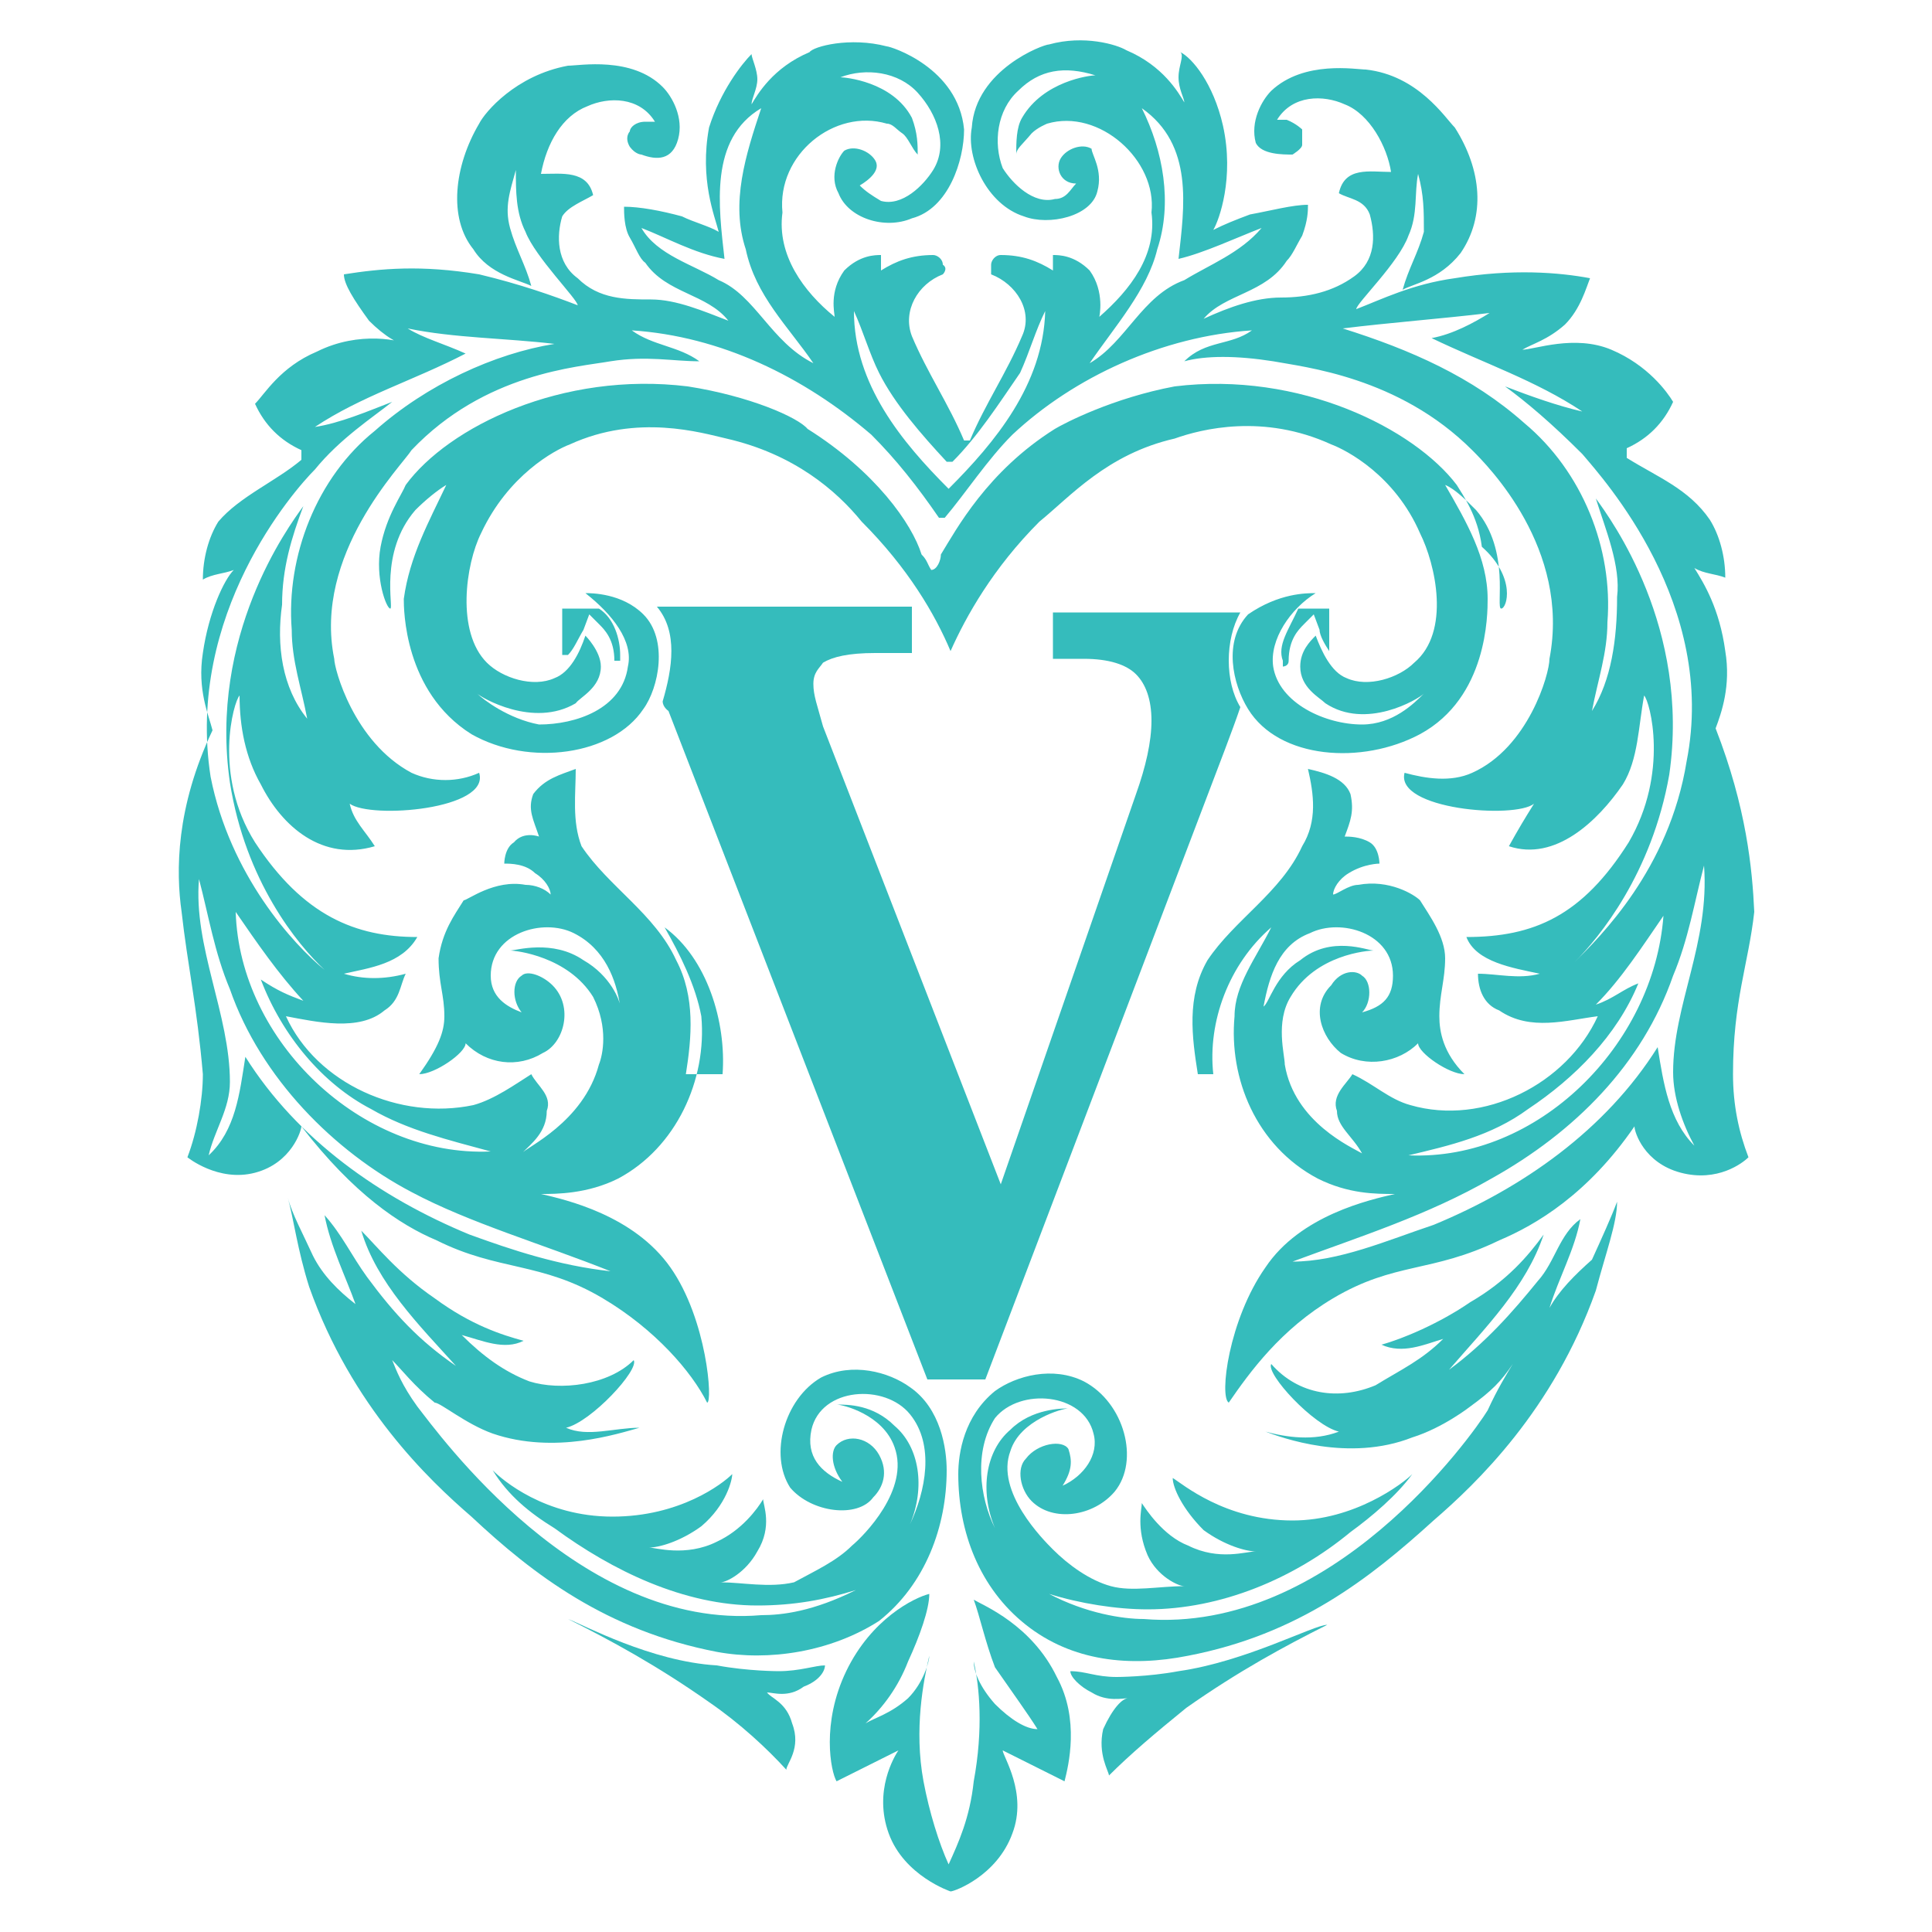
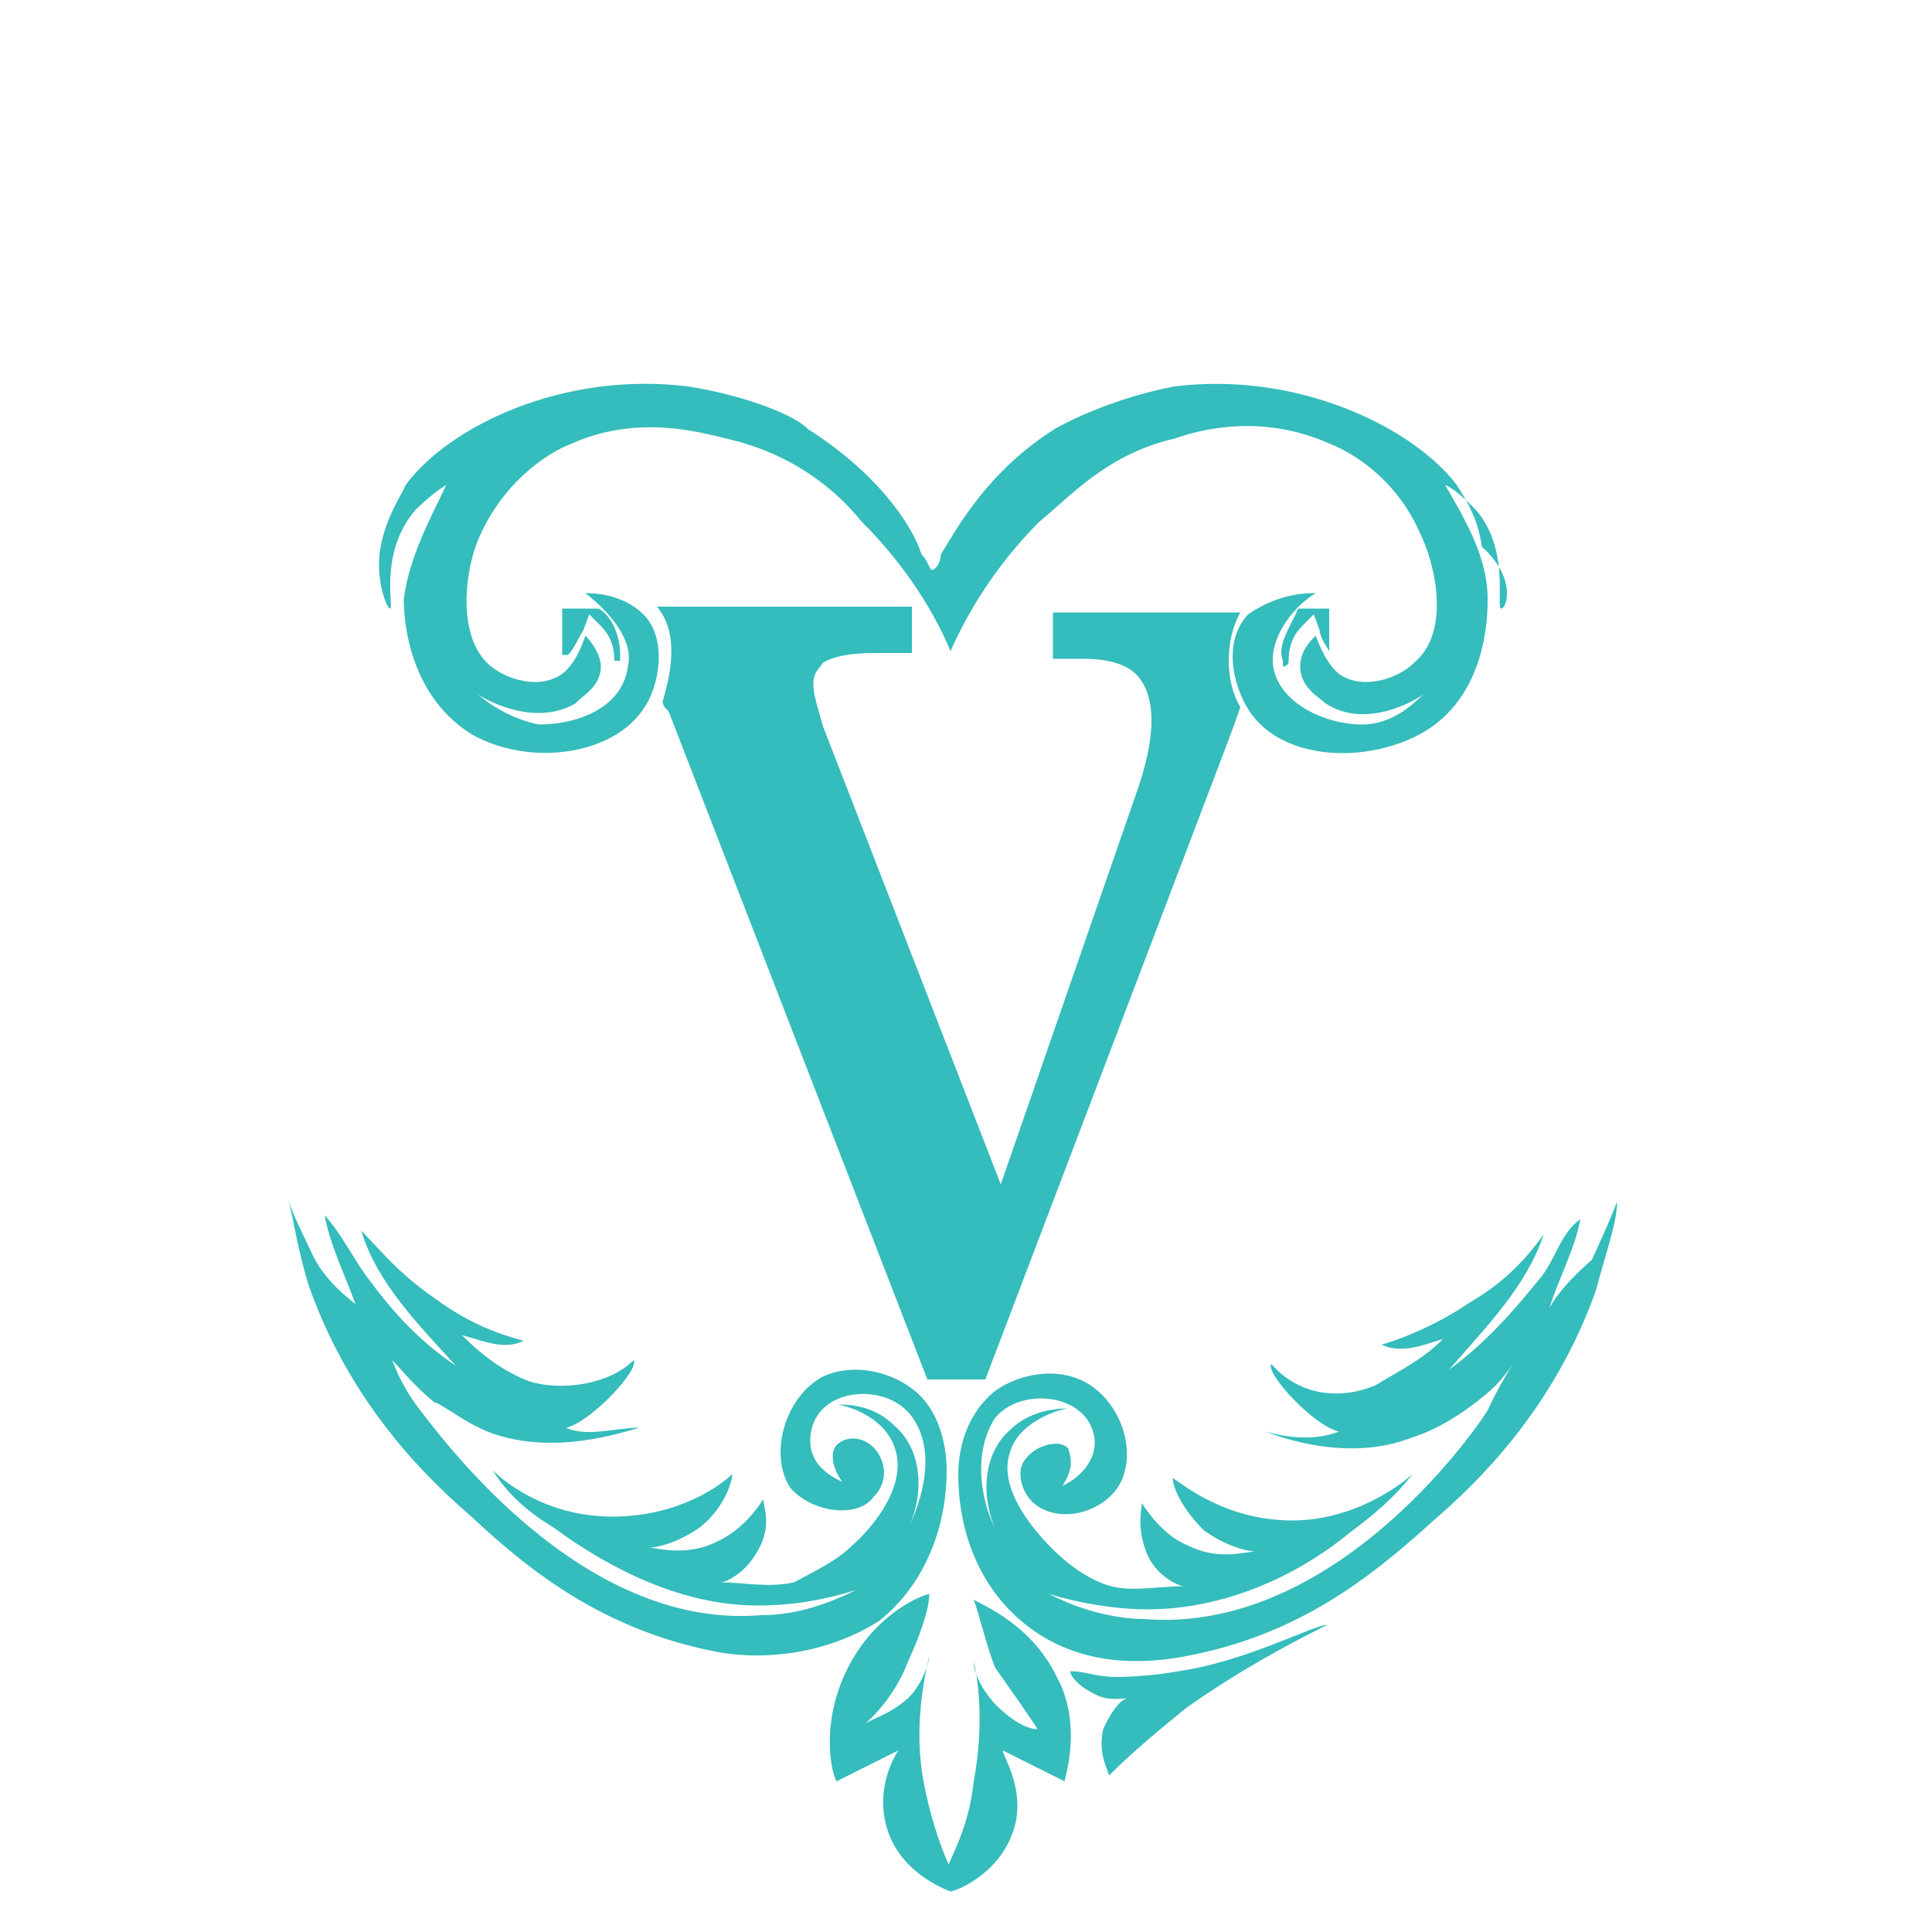
<svg xmlns="http://www.w3.org/2000/svg" version="1.1" id="Layer_1" x="0px" y="0px" viewBox="0 0 100 100" style="enable-background:new 0 0 100 100;" xml:space="preserve">
  <style type="text/css">
	.st0{fill:#35BCBC;}
</style>
  <g>
    <g>
      <g>
        <path class="st0" d="M80.2,67.7c0.5-1.6,1.3-3,1.6-4.6c-1.1,0.8-1.3,2.2-2.2,3.2c-1.3,1.6-2.7,3.2-4.6,4.6c1.9-2.2,4-4.3,4.9-7     c-0.8,1.1-1.9,2.4-3.8,3.5c-1.6,1.1-3.5,1.9-4.6,2.2c1.1,0.5,2.2,0,3.2-0.3c-1.1,1.1-2.2,1.6-3.5,2.4c-1.9,0.8-4,0.5-5.4-1.1     c-0.3,0.5,2.2,3.2,3.5,3.5c-1.3,0.5-2.7,0.3-3.8,0c0.8,0.3,4.3,1.6,7.6,0.3c1.6-0.5,3-1.6,3-1.6c1.1-0.8,1.6-1.3,2.2-2.2     c-0.3,0.5-0.8,1.3-1.3,2.4c-0.8,1.3-8.1,11.6-17.8,10.8c-1.1,0-3-0.3-4.9-1.3c1.6,0.5,3.5,0.8,5.1,0.8c3.8,0,7.6-1.6,10.5-4     c1.1-0.8,2.4-1.9,3.2-3c-0.5,0.5-3,2.4-6.2,2.4c-3.5,0-5.7-1.9-6.2-2.2c0,0.5,0.5,1.6,1.6,2.7c1.1,0.8,2.2,1.1,2.7,1.1     c-0.5,0-1.9,0.5-3.5-0.3c-1.3-0.5-2.2-1.9-2.4-2.2c0,0.3-0.3,1.3,0.3,2.7c0.5,1.1,1.6,1.6,1.9,1.6c-1.3,0-2.7,0.3-3.8,0     s-2.2-1.1-3-1.9c-0.5-0.5-3-3-2.2-5.1c0.5-1.6,2.7-2.2,3-2.2c-0.3,0-1.9,0-3,1.1c-1.3,1.1-1.6,3.2-0.8,5.1c-0.8-1.6-1.1-4,0-5.7     c1.3-1.6,4.6-1.3,5.1,0.8c0.3,1.1-0.5,2.2-1.6,2.7c0.5-0.8,0.5-1.3,0.3-1.9c-0.3-0.5-1.6-0.3-2.2,0.5c-0.5,0.5-0.3,1.6,0.3,2.2     c1.1,1.1,3.2,0.8,4.3-0.5c1.3-1.6,0.5-4.6-1.6-5.7c-1.6-0.8-3.5-0.3-4.6,0.5c-1.6,1.3-1.9,3.2-1.9,4.3c0,3,1.1,5.9,3.5,7.8     c2.4,1.9,5.4,2.2,8.4,1.6c5.7-1.1,9.4-4,12.7-7c2.2-1.9,6.2-5.7,8.4-11.9c0.5-1.9,1.1-3.5,1.1-4.6c-0.3,0.8-0.8,1.9-1.3,3     C81.5,66,80.7,66.8,80.2,67.7z" />
        <path class="st0" d="M61,86.5c-1.6,0.3-3.2,0.3-3.2,0.3c-1.1,0-1.6-0.3-2.4-0.3c0,0.3,0.5,0.8,1.1,1.1c0.8,0.5,1.6,0.3,1.9,0.3     c-0.3,0-0.8,0.5-1.3,1.6c-0.3,1.3,0.3,2.2,0.3,2.4c1.1-1.1,2.4-2.2,4-3.5c2.7-1.9,5.1-3.2,7.3-4.3C68,84.1,64.5,86,61,86.5z" />
        <g>
-           <path class="st0" d="M88.8,37.7c0.3-0.8,0.8-2.2,0.5-4c-0.3-2.2-1.1-3.5-1.6-4.3c0.5,0.3,1.1,0.3,1.6,0.5c0-1.1-0.3-2.2-0.8-3      c-1.1-1.6-2.7-2.2-4.3-3.2c0,0,0-0.3,0-0.5c1.1-0.5,1.9-1.3,2.4-2.4c-0.3-0.5-1.3-1.9-3.2-2.7c-1.9-0.8-4,0-4.6,0      c0.5-0.3,1.3-0.5,2.2-1.3c0.8-0.8,1.1-1.9,1.3-2.4c-1.6-0.3-4-0.5-7,0c-2.2,0.3-3.8,1.1-5.1,1.6c0-0.3,2.2-2.4,2.7-3.8      c0.5-1.1,0.3-2.2,0.5-3.2c0.3,1.1,0.3,1.9,0.3,3c-0.3,1.1-0.8,1.9-1.1,3c0.5-0.3,1.9-0.5,3-1.9c1.3-1.9,1.1-4.3-0.3-6.5      c-0.5-0.5-1.9-2.7-4.6-3c-0.5,0-3.2-0.5-4.9,1.1c-0.5,0.5-1.1,1.6-0.8,2.7C65.3,8,66.4,8,66.9,8c0,0,0.5-0.3,0.5-0.5      c0-0.5,0-0.8,0-0.8s-0.3-0.3-0.8-0.5c-0.3,0-0.5,0-0.5,0c0.8-1.3,2.4-1.3,3.5-0.8c1.3,0.5,2.2,2.2,2.4,3.5      c-1.1,0-2.4-0.3-2.7,1.1c0.5,0.3,1.3,0.3,1.6,1.1c0.3,1.1,0.3,2.4-0.8,3.2c-1.1,0.8-2.4,1.1-3.8,1.1c-1.3,0-2.7,0.5-4,1.1      c1.1-1.3,3.2-1.3,4.3-3c0.3-0.3,0.5-0.8,0.8-1.3c0.3-0.8,0.3-1.3,0.3-1.6c-0.8,0-1.9,0.3-3,0.5c-0.8,0.3-1.3,0.5-1.9,0.8      c0.3-0.5,1.1-2.7,0.5-5.4c-0.5-2.2-1.6-3.5-2.2-3.8C61.3,2.9,61,3.4,61,4s0.3,1.1,0.3,1.3c-0.3-0.5-1.1-1.9-3-2.7      c-0.5-0.3-2.2-0.8-4-0.3c-0.3,0-3.8,1.3-4,4.3c-0.3,1.6,0.8,4,2.7,4.6c1.3,0.5,3.5,0,3.8-1.3c0.3-1.1-0.3-1.9-0.3-2.2      c-0.5-0.3-1.3,0-1.6,0.5s0,1.3,0.8,1.3c-0.3,0.3-0.5,0.8-1.1,0.8c-1.1,0.3-2.2-0.8-2.7-1.6c-0.5-1.3-0.3-3,0.8-4      c1.1-1.1,2.4-1.3,4-0.8c-0.3,0-2.7,0.3-3.8,2.2c-0.3,0.5-0.3,1.3-0.3,1.9c0-0.3,0.3-0.5,0.8-1.1c0.3-0.3,0.8-0.5,0.8-0.5      c2.7-0.8,5.7,1.9,5.4,4.6c0.3,2.2-1.1,4-2.7,5.4c0,0,0.3-1.3-0.5-2.4c-0.8-0.8-1.6-0.8-1.9-0.8c0,0.3,0,0.5,0,0.8      c-0.8-0.5-1.6-0.8-2.7-0.8c-0.3,0-0.5,0.3-0.5,0.5s0,0.5,0,0.5c1.3,0.5,2.2,1.9,1.6,3.2c-0.8,1.9-1.9,3.5-2.7,5.4h-0.3      c-0.8-1.9-1.9-3.5-2.7-5.4c-0.5-1.3,0.3-2.7,1.6-3.2c0,0,0.3-0.3,0-0.5c0-0.3-0.3-0.5-0.5-0.5c-1.1,0-1.9,0.3-2.7,0.8      c0-0.3,0-0.5,0-0.8c-0.3,0-1.1,0-1.9,0.8c-0.8,1.1-0.5,2.2-0.5,2.4c-1.6-1.3-3-3.2-2.7-5.4c-0.3-3,2.7-5.4,5.4-4.6      c0.3,0,0.5,0.3,0.8,0.5s0.5,0.8,0.8,1.1c0-0.5,0-1.1-0.3-1.9C46.2,4.2,43.7,4,43.5,4c1.3-0.5,3-0.3,4,0.8s1.6,2.7,0.8,4      c-0.5,0.8-1.6,1.9-2.7,1.6c-0.5-0.3-0.8-0.5-1.1-0.8c0.5-0.3,1.1-0.8,0.8-1.3c-0.3-0.5-1.1-0.8-1.6-0.5      c-0.3,0.3-0.8,1.3-0.3,2.2c0.5,1.3,2.4,1.9,3.8,1.3c1.9-0.5,2.7-3,2.7-4.6c-0.3-3.2-3.8-4.3-4-4.3c-1.9-0.5-3.8,0-4,0.3      c-1.9,0.8-2.7,2.2-3,2.7c0-0.3,0.3-0.8,0.3-1.3s-0.3-1.1-0.3-1.3c-0.5,0.5-1.6,1.9-2.2,3.8c-0.5,2.7,0.3,4.6,0.5,5.4      c-0.5-0.3-1.3-0.5-1.9-0.8c-1.1-0.3-2.2-0.5-3-0.5c0,0.3,0,1.1,0.3,1.6s0.5,1.1,0.8,1.3c1.1,1.6,3.2,1.6,4.3,3      c-1.3-0.5-2.7-1.1-4-1.1s-2.7,0-3.8-1.1c-1.1-0.8-1.1-2.2-0.8-3.2c0.3-0.5,1.1-0.8,1.6-1.1c-0.3-1.3-1.6-1.1-2.7-1.1      c0.3-1.6,1.1-3,2.4-3.5c1.1-0.5,2.7-0.5,3.5,0.8c-0.3,0-0.3,0-0.5,0c-0.5,0-0.8,0.3-0.8,0.5c0,0-0.3,0.3,0,0.8      C32.9,8,33.2,8,33.2,8c0.8,0.3,1.6,0.3,1.9-0.8c0.3-1.1-0.3-2.2-0.8-2.7c-1.6-1.6-4.3-1.1-4.9-1.1c-2.7,0.5-4.3,2.4-4.6,3      c-1.3,2.2-1.6,4.9-0.3,6.5c0.8,1.3,2.4,1.6,3,1.9c-0.3-1.1-0.8-1.9-1.1-3c-0.3-1.1,0-1.9,0.3-3c0,1.1,0,2.2,0.5,3.2      c0.5,1.3,2.7,3.5,2.7,3.8c-1.3-0.5-3-1.1-5.1-1.6c-3-0.5-5.1-0.3-7,0c0,0.5,0.5,1.3,1.3,2.4c0.8,0.8,1.6,1.3,2.2,1.3      c-0.5-0.3-2.7-0.8-4.9,0.3c-1.9,0.8-2.7,2.2-3.2,2.7c0.5,1.1,1.3,1.9,2.4,2.4c0,0,0,0.3,0,0.5c-1.3,1.1-3.2,1.9-4.3,3.2      c-0.5,0.8-0.8,1.9-0.8,3c0.5-0.3,1.1-0.3,1.6-0.5c-0.5,0.5-1.3,2.2-1.6,4.3c-0.3,1.9,0.3,3.2,0.5,4c-1.9,4-1.9,7.3-1.6,9.4      c0.3,2.7,0.8,4.9,1.1,8.4c0,1.3-0.3,3-0.8,4.3c0,0,1.6,1.3,3.5,0.8c1.9-0.5,2.4-2.2,2.4-2.4c2.7,3.5,5.1,5.1,7,5.9      c3.2,1.6,5.4,1.1,8.6,3c2.7,1.6,4.6,3.8,5.4,5.4l0,0c0.3,0,0-4.3-1.9-7c-1.9-2.7-5.4-3.5-6.7-3.8c0.8,0,2.4,0,4-0.8      c3-1.6,4.6-5.1,4.3-8.4c-0.3-1.6-1.1-3.2-1.9-4.6c2.2,1.6,3.2,4.9,3,7.6h-1.9c0.3-1.9,0.5-4-0.5-5.9c-1.1-2.4-3.5-3.8-4.9-5.9      c-0.5-1.3-0.3-2.7-0.3-4c-0.8,0.3-1.6,0.5-2.2,1.3c-0.3,0.8,0,1.3,0.3,2.2c0,0-0.8-0.3-1.3,0.3c-0.5,0.3-0.5,1.1-0.5,1.1      c0.3,0,1.1,0,1.6,0.5c0.5,0.3,0.8,0.8,0.8,1.1c-0.3-0.3-0.8-0.5-1.3-0.5c-1.6-0.3-3,0.8-3.2,0.8c-0.5,0.8-1.1,1.6-1.3,3      c0,1.3,0.3,1.9,0.3,3c0,0.8-0.3,1.6-1.3,3c0.8,0,2.4-1.1,2.4-1.6c1.1,1.1,2.7,1.3,4,0.5c1.1-0.5,1.6-2.4,0.5-3.5      c-0.5-0.5-1.3-0.8-1.6-0.5c-0.5,0.3-0.5,1.3,0,1.9c-0.8-0.3-1.6-0.8-1.6-1.9c0-2.2,2.7-3,4.3-2.2c1.6,0.8,2.2,2.4,2.4,3.8      c0-0.3-0.5-1.6-1.9-2.4c-1.6-1.1-3.5-0.5-3.8-0.5c0.3,0,3,0.3,4.3,2.4c0.8,1.6,0.5,3,0.3,3.5c-0.8,3-3.8,4.3-4,4.6      c0.5-0.5,1.3-1.1,1.3-2.2c0.3-0.8-0.5-1.3-0.8-1.9c-0.8,0.5-1.9,1.3-3,1.6c-3.8,0.8-8.1-1.1-9.7-4.6c1.6,0.3,3.8,0.8,5.1-0.3      c0.8-0.5,0.8-1.3,1.1-1.9c-1.1,0.3-2.2,0.3-3.2,0c1.3-0.3,3-0.5,3.8-1.9c-3.2,0-5.9-1.1-8.4-4.9c-2.2-3.5-1.1-7.3-0.8-7.6      c0,1.6,0.3,3.2,1.1,4.6c1.1,2.2,3.2,4,5.9,3.2c-0.5-0.8-1.1-1.3-1.3-2.2c1.1,0.8,7.3,0.3,6.7-1.6c-1.1,0.5-2.4,0.5-3.5,0      c-3-1.6-4-5.4-4-5.9c-1.1-5.4,3.5-10,4-10.8c3.8-4,8.6-4.3,10.3-4.6c1.9-0.3,3.2,0,4.6,0c-1.1-0.8-2.4-0.8-3.5-1.6      c4.6,0.3,8.9,2.4,12.4,5.4c1.3,1.3,2.4,2.7,3.5,4.3h0.3c1.1-1.3,2.2-3,3.5-4.3c3.2-3,7.8-5.1,12.4-5.4c-1.1,0.8-2.4,0.5-3.5,1.6      c1.1-0.3,2.7-0.3,4.6,0c1.6,0.3,6.5,0.8,10.3,4.6c0.8,0.8,5.1,5.1,4,10.8c0,0.8-1.1,4.6-4,5.9c-1.1,0.5-2.4,0.3-3.5,0      c-0.5,1.9,5.7,2.4,6.7,1.6c-0.5,0.8-0.8,1.3-1.3,2.2c2.4,0.8,4.6-1.3,5.9-3.2c0.8-1.3,0.8-3,1.1-4.6c0.3,0.3,1.3,4-0.8,7.6      c-2.4,3.8-4.9,4.9-8.4,4.9c0.5,1.3,2.4,1.6,3.8,1.9c-1.1,0.3-2.2,0-3.2,0c0,0.8,0.3,1.6,1.1,1.9c1.6,1.1,3.5,0.5,5.1,0.3      c-1.6,3.5-5.9,5.7-9.7,4.6c-1.1-0.3-1.9-1.1-3-1.6c-0.3,0.5-1.1,1.1-0.8,1.9c0,0.8,0.8,1.3,1.3,2.2c-0.5-0.3-3.5-1.6-4-4.6      c0-0.5-0.5-2.2,0.3-3.5c1.3-2.2,4-2.4,4.3-2.4c-0.3,0-2.2-0.8-3.8,0.5c-1.3,0.8-1.6,2.2-1.9,2.4c0.3-1.6,0.8-3.2,2.4-3.8      c1.6-0.8,4.3,0,4.3,2.2c0,1.1-0.5,1.6-1.6,1.9c0.5-0.5,0.5-1.6,0-1.9c-0.3-0.3-1.1-0.3-1.6,0.5c-1.1,1.1-0.5,2.7,0.5,3.5      c1.3,0.8,3,0.5,4-0.5c0,0.5,1.6,1.6,2.4,1.6c-1.1-1.1-1.3-2.2-1.3-3c0-1.1,0.3-1.9,0.3-3c0-1.1-0.8-2.2-1.3-3      c-0.3-0.3-1.6-1.1-3.2-0.8c-0.5,0-1.1,0.5-1.3,0.5c0-0.3,0.3-0.8,0.8-1.1c0.8-0.5,1.6-0.5,1.6-0.5s0-0.8-0.5-1.1      c-0.5-0.3-1.1-0.3-1.3-0.3c0.3-0.8,0.5-1.3,0.3-2.2c-0.3-0.8-1.3-1.1-2.2-1.3c0.3,1.3,0.5,2.7-0.3,4c-1.1,2.4-3.5,3.8-4.9,5.9      c-1.1,1.9-0.8,4-0.5,5.9h0.8c-0.3-2.7,0.8-5.7,3-7.6c-0.8,1.6-1.9,3-1.9,4.6c-0.3,3.2,1.1,6.7,4.3,8.4c1.6,0.8,3,0.8,4,0.8      c-1.3,0.3-4.9,1.1-6.7,3.8c-1.9,2.7-2.4,6.7-1.9,7l0,0c1.1-1.6,2.7-3.8,5.4-5.4c3.2-1.9,5.1-1.3,8.6-3c1.9-0.8,4.6-2.4,7-5.9      c0,0.3,0.5,1.9,2.4,2.4c1.9,0.5,3.2-0.5,3.5-0.8c-0.5-1.3-0.8-2.7-0.8-4.3c0-3.8,0.8-5.7,1.1-8.4C90.7,45,90.4,41.8,88.8,37.7z       M31.6,65.8c-2.7-0.3-5.1-1.1-7.3-1.9c-4.6-1.9-8.9-4.9-11.6-9.2c-0.3,1.9-0.5,3.8-1.9,5.1c0.3-1.3,1.1-2.4,1.1-3.8      c0-3.5-1.9-7-1.6-10.5c0.5,1.9,0.8,3.8,1.6,5.7c1.6,4.6,5.4,8.4,9.4,10.5C24.3,63.3,28.1,64.4,31.6,65.8z M19.2,57.4      c1.9,1.1,4,1.6,6.2,2.2c-6.7,0.3-13-5.7-13.2-12.4c1.1,1.6,2.2,3.2,3.5,4.6c-0.8-0.3-1.3-0.5-2.2-1.1      C14.6,53.6,16.7,56.1,19.2,57.4z M19.4,22.3c-3,2.4-4.6,6.5-4.3,10.3c0,1.6,0.5,3,0.8,4.6c-1.3-1.6-1.6-3.8-1.3-5.9      c0-1.9,0.5-3.5,1.1-5.1c-0.8,1.1-4.9,6.7-3.8,14.3c0.8,5.1,3.5,8.4,4.9,9.7c-1.6-1.3-4.9-4.9-5.9-10c-1.3-8.4,4.3-14.8,5.4-15.9      c1.3-1.6,3-2.7,4-3.5c-1.3,0.5-2.7,1.1-4,1.3c2.4-1.6,5.1-2.4,7.8-3.8c-1.1-0.5-2.2-0.8-3-1.3c2.4,0.5,5.1,0.5,7.6,0.8      C25.6,18.3,22.1,19.9,19.4,22.3z M37.2,14.5c-1.3-0.8-3.2-1.3-4-2.7c1.3,0.5,2.7,1.3,4.3,1.6c-0.3-2.7-0.8-6.2,1.9-7.8      c-0.8,2.4-1.6,4.9-0.8,7.3c0.5,2.4,2.2,4,3.5,5.9C39.9,17.7,39.1,15.3,37.2,14.5z M49.1,25.3L49.1,25.3      c-2.4-2.4-4.9-5.4-4.9-9.2c0.5,1.1,0.8,2.2,1.3,3.2c0.8,1.6,2.2,3.2,3.5,4.6h0.3c1.3-1.3,2.4-3,3.5-4.6c0.5-1.1,0.8-2.2,1.3-3.2      C54,19.9,51.5,22.9,49.1,25.3z M56.4,18.8c1.3-1.9,3-3.8,3.5-5.9c0.8-2.4,0.3-5.1-0.8-7.3c2.7,1.9,2.2,5.1,1.9,7.8      c1.3-0.3,3-1.1,4.3-1.6c-1.1,1.3-2.7,1.9-4,2.7C59.1,15.3,58.3,17.7,56.4,18.8z M81.5,49.8c1.3-1.3,4-4.6,4.9-9.7      c1.1-7.6-3-13.2-3.8-14.3c0.5,1.6,1.3,3.5,1.1,5.1c0,2.2-0.3,4.3-1.3,5.9c0.3-1.6,0.8-3,0.8-4.6c0.3-3.8-1.3-7.8-4.3-10.3      c-2.7-2.4-5.9-3.8-9.4-4.9c2.4-0.3,5.1-0.5,7.6-0.8c-0.8,0.5-1.9,1.1-3,1.3c2.7,1.3,5.4,2.2,7.8,3.8c-1.3-0.3-2.7-0.8-4-1.3      c1.1,0.8,2.4,1.9,4,3.5c1.1,1.3,7,7.8,5.4,15.9C86.4,45,82.8,48.5,81.5,49.8z M79.1,57.4c2.4-1.6,4.6-3.8,5.7-6.5      c-0.8,0.3-1.3,0.8-2.2,1.1c1.3-1.3,2.4-3,3.5-4.6c-0.5,6.7-6.5,12.7-13.2,12.4C75,59.3,77.2,58.8,79.1,57.4z M86.6,55.5      c0,1.3,0.5,2.7,1.1,3.8c-1.3-1.3-1.6-3.2-1.9-5.1c-2.7,4.3-7,7.3-11.6,9.2c-2.4,0.8-4.9,1.9-7.3,1.9c3.5-1.3,7-2.4,10.3-4.3      c4.3-2.4,7.8-5.9,9.4-10.5c0.8-1.9,1.1-3.8,1.6-5.7C88.5,48.8,86.6,52,86.6,55.5z" />
-         </g>
+           </g>
        <path class="st0" d="M16.2,65c-0.5-1.1-1.1-2.2-1.3-3c0.3,1.1,0.5,2.7,1.1,4.6c2.2,6.2,6.2,10,8.4,11.9c3.2,3,7,5.9,12.7,7     c2.7,0.5,5.9,0,8.4-1.6c2.4-1.9,3.5-4.9,3.5-7.8c0-1.1-0.3-3.2-1.9-4.3c-1.1-0.8-3-1.3-4.6-0.5c-1.9,1.1-2.7,4-1.6,5.7     c1.1,1.3,3.5,1.6,4.3,0.5c0.5-0.5,0.8-1.3,0.3-2.2s-1.6-1.1-2.2-0.5c-0.3,0.3-0.3,1.1,0.3,1.9c-1.1-0.5-1.9-1.3-1.6-2.7     c0.5-2.2,3.8-2.4,5.1-0.8s0.8,4,0,5.7c0.8-1.9,0.5-4-0.8-5.1c-1.1-1.1-2.4-1.1-3-1.1c0.3,0,2.4,0.5,3,2.2     c0.8,2.2-1.6,4.6-2.2,5.1c-0.8,0.8-1.9,1.3-3,1.9c-1.3,0.3-2.7,0-3.8,0c0.3,0,1.3-0.5,1.9-1.6c0.8-1.3,0.3-2.4,0.3-2.7     c-0.3,0.5-1.1,1.6-2.4,2.2c-1.6,0.8-3.2,0.3-3.5,0.3c0.5,0,1.6-0.3,2.7-1.1c1.3-1.1,1.6-2.4,1.6-2.7c-0.5,0.5-2.7,2.2-6.2,2.2     s-5.7-1.9-6.2-2.4c0.8,1.3,1.9,2.2,3.2,3c3,2.2,6.7,4,10.5,4c1.9,0,3.5-0.3,5.1-0.8c-2.2,1.1-3.8,1.3-4.9,1.3     c-9.4,0.8-16.7-9.4-17.8-10.8c-0.8-1.1-1.1-1.9-1.3-2.4c0.5,0.5,1.1,1.3,2.2,2.2c0.3,0,1.6,1.1,3,1.6c3.2,1.1,6.5,0,7.6-0.3     c-1.3,0-2.7,0.5-3.8,0c1.3-0.3,3.8-3,3.5-3.5c-1.3,1.3-3.8,1.6-5.4,1.1c-1.3-0.5-2.4-1.3-3.5-2.4c1.1,0.3,2.2,0.8,3.2,0.3     c-1.1-0.3-2.7-0.8-4.6-2.2c-1.9-1.3-3-2.7-3.8-3.5c0.8,2.7,3,4.9,4.9,7c-1.9-1.3-3.2-2.7-4.6-4.6c-0.8-1.1-1.3-2.2-2.2-3.2     c0.3,1.6,1.1,3.2,1.6,4.6C17.5,66.8,16.7,66,16.2,65z" />
        <path class="st0" d="M55.1,92.2l-3.2-1.6c0,0.3,1.3,2.2,0.5,4.3c-0.8,2.2-3,3-3.2,3c0,0-2.4-0.8-3.2-3c-0.8-2.2,0.3-4,0.5-4.3     l-3.2,1.6c-0.3-0.5-0.8-3,0.5-5.7s3.5-3.8,4.3-4c0,0.8-0.5,2.2-1.1,3.5c-0.5,1.3-1.3,2.4-2.2,3.2c0.5-0.3,1.3-0.5,2.2-1.3     c0.8-0.8,1.1-1.9,1.1-2.2c-0.3,1.3-0.8,3.8-0.3,6.5c0.3,1.6,0.8,3.2,1.3,4.3c0.5-1.1,1.1-2.4,1.3-4.3c0.5-2.7,0.3-4.9,0-6.2     c0,0.5,0.3,1.3,1.1,2.2c0.8,0.8,1.6,1.3,2.2,1.3c-0.5-0.8-1.3-1.9-2.2-3.2c-0.5-1.3-0.8-2.7-1.1-3.5c0.5,0.3,3,1.3,4.3,4     C55.9,89,55.3,91.4,55.1,92.2z" />
-         <path class="st0" d="M29.4,83.8c2.2,1.1,4.6,2.4,7.3,4.3c1.6,1.1,3,2.4,4,3.5c0-0.3,0.8-1.1,0.3-2.4c-0.3-1.1-1.1-1.3-1.3-1.6     c0.3,0,1.1,0.3,1.9-0.3c0.8-0.3,1.1-0.8,1.1-1.1c-0.5,0-1.3,0.3-2.4,0.3c0,0-1.6,0-3.2-0.3C33.7,86,30.2,84.1,29.4,83.8z" />
      </g>
      <g>
        <path class="st0" d="M77.7,31.5c-0.3,0,0.5-3-1.3-5.1c-0.5-0.5-1.1-1.1-1.6-1.3c1.1,1.9,2.2,3.8,2.2,5.9c0,0.8,0,5.1-3.5,7     c-3,1.6-7.3,1.3-8.9-1.3c-0.8-1.3-1.3-3.5,0-4.9c1.6-1.1,3-1.1,3.5-1.1c-1.3,0.8-2.4,2.4-2.2,3.8c0.3,1.9,2.7,3,4.6,3     c1.6,0,2.7-1.1,3.2-1.6c-0.3,0.3-3,1.9-5.1,0.5c-0.3-0.3-1.3-0.8-1.3-1.9l0,0c0-0.8,0.5-1.3,0.8-1.6c0.3,0.8,0.8,1.9,1.6,2.2     c1.1,0.5,2.7,0,3.5-0.8c1.9-1.6,1.1-5.1,0.3-6.7c-1.3-3-3.8-4.3-4.6-4.6c-3.5-1.6-6.7-0.8-8.1-0.3c-3.5,0.8-5.4,3-7,4.3     c-2.4,2.4-3.8,4.9-4.6,6.7c-0.8-1.9-2.2-4.3-4.6-6.7c-1.3-1.6-3.5-3.5-7-4.3c-1.3-0.3-4.6-1.3-8.1,0.3c-0.8,0.3-3.2,1.6-4.6,4.6     c-0.8,1.6-1.3,5.1,0.3,6.7c0.8,0.8,2.4,1.3,3.5,0.8c0.8-0.3,1.3-1.3,1.6-2.2c0,0,0.8,0.8,0.8,1.6l0,0c0,1.1-1.1,1.6-1.3,1.9     c-2.2,1.3-4.9-0.3-5.1-0.5c0.3,0.3,1.6,1.3,3.2,1.6c1.9,0,4.3-0.8,4.6-3c0.3-1.3-0.8-2.7-2.2-3.8c0.3,0,1.9,0,3,1.1     c1.3,1.3,0.8,3.8,0,4.9c-1.6,2.4-5.9,3-8.9,1.3c-3.5-2.2-3.5-6.5-3.5-7c0.3-2.2,1.3-4,2.2-5.9c-0.5,0.3-1.1,0.8-1.6,1.3     c-1.9,2.2-1.1,5.1-1.3,5.1s-0.8-1.6-0.5-3.2c0.3-1.6,1.1-2.7,1.3-3.2c2.2-3,8.1-5.9,14.6-5.1c3.2,0.5,5.7,1.6,6.2,2.2     c3.5,2.2,5.4,4.9,5.9,6.5c0.3,0.3,0.3,0.5,0.5,0.8l0,0l0,0l0,0c0.3,0,0.5-0.5,0.5-0.8c0.8-1.3,2.4-4.3,5.9-6.5     c0.5-0.3,3-1.6,6.2-2.2c6.5-0.8,12.4,2.2,14.6,5.1c0.3,0.5,1.1,1.6,1.3,3.2C78.5,29.9,78,31.5,77.7,31.5z" />
        <path class="st0" d="M49.4,29.1L49.4,29.1L49.4,29.1L49.4,29.1z" />
      </g>
    </g>
    <g>
      <path class="st0" d="M64.2,36.6c-0.8-1.3-0.8-3.5,0-4.9h-9.7v2.4h1.6c1.3,0,2.2,0.3,2.7,0.8c0.5,0.5,0.8,1.3,0.8,2.4    s-0.3,2.4-0.8,3.8l-7,20.2l-9.2-23.7c-0.3-1.1-0.5-1.6-0.5-2.2s0.3-0.8,0.5-1.1c0.5-0.3,1.3-0.5,2.7-0.5h1.9v-2.4H34    c1.1,1.3,0.8,3.2,0.3,4.9c0,0.3,0.3,0.5,0.3,0.5L48,71.4h3l12.4-32.6C63.7,38,64,37.2,64.2,36.6z" />
      <path class="st0" d="M29.4,33.9c0.3-0.3,0.5-0.8,0.8-1.3l0.3-0.8l0.5,0.5c0.3,0.3,0.8,0.8,0.8,1.9c0.3,0,0.3,0,0.3,0s0,0,0-0.3    c0-0.8-0.3-1.9-1.1-2.4h-1.9v2.4H29.4z" />
      <path class="st0" d="M66.4,34.2v0.3c0,0,0.3,0,0.3-0.3l0,0c0-1.1,0.5-1.6,0.8-1.9l0.5-0.5l0.3,0.8c0,0.3,0.3,0.8,0.5,1.1v-2.2    h-1.6C66.7,32.6,66.1,33.4,66.4,34.2z" />
    </g>
  </g>
</svg>